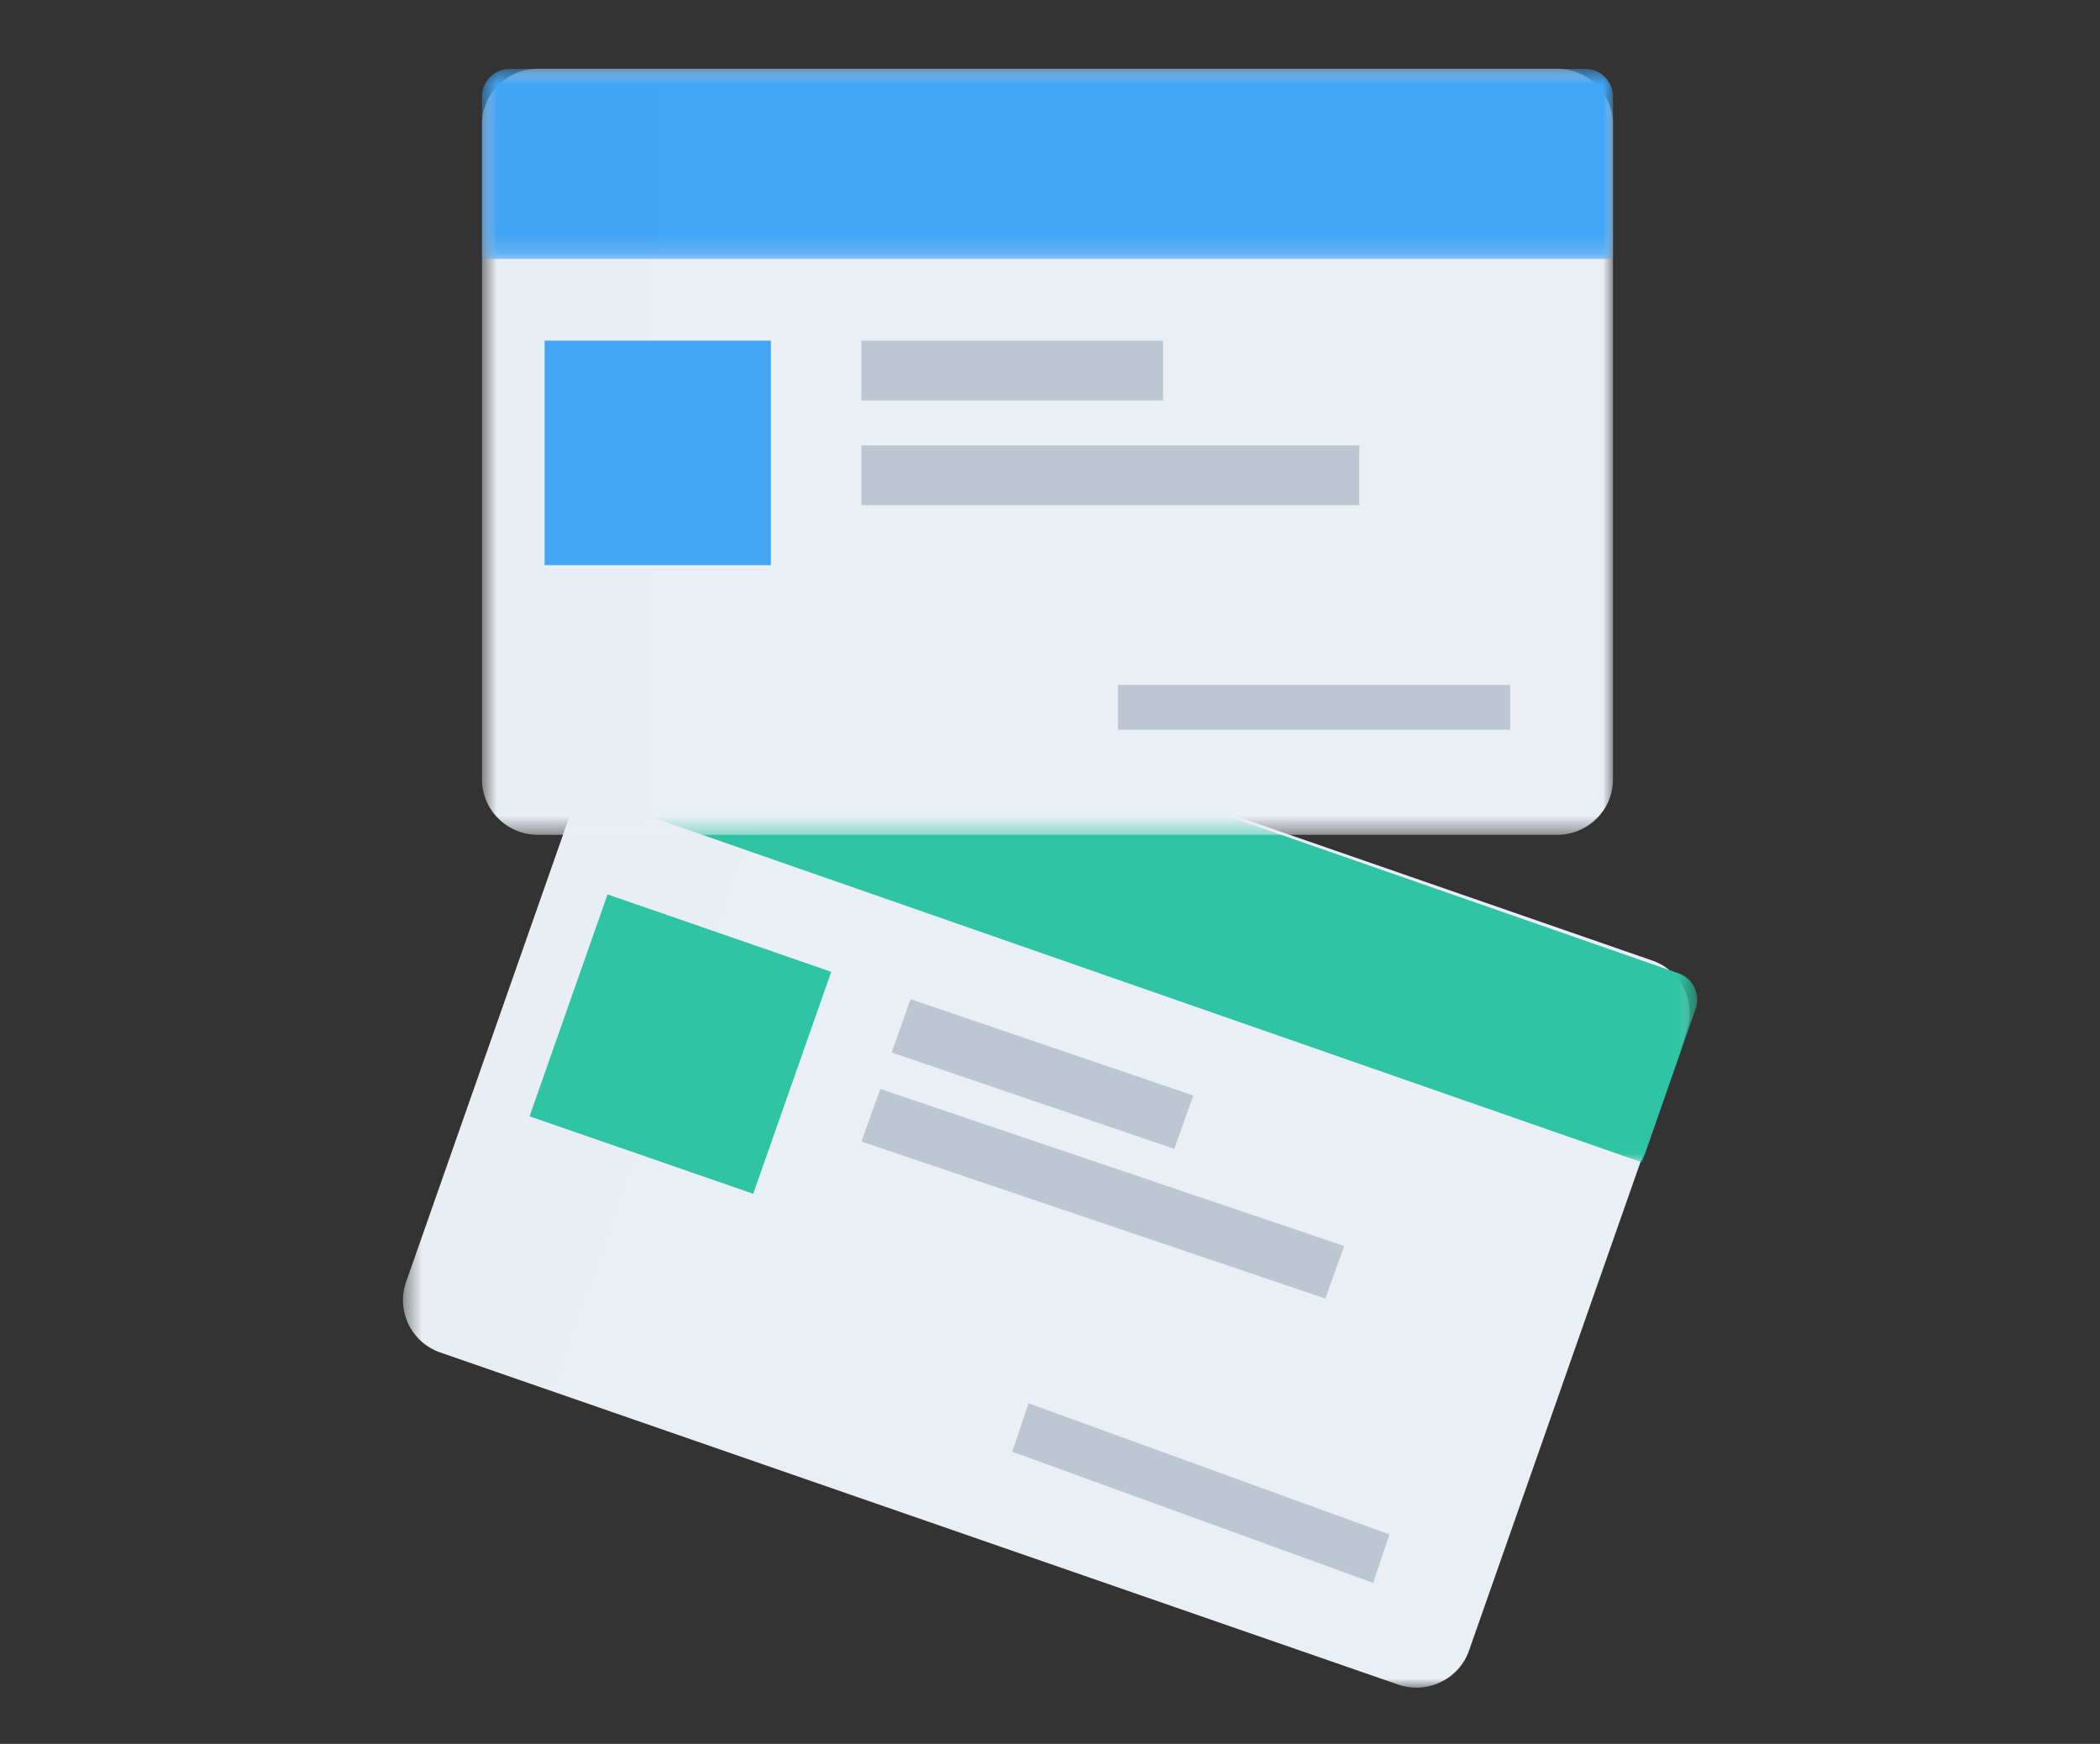
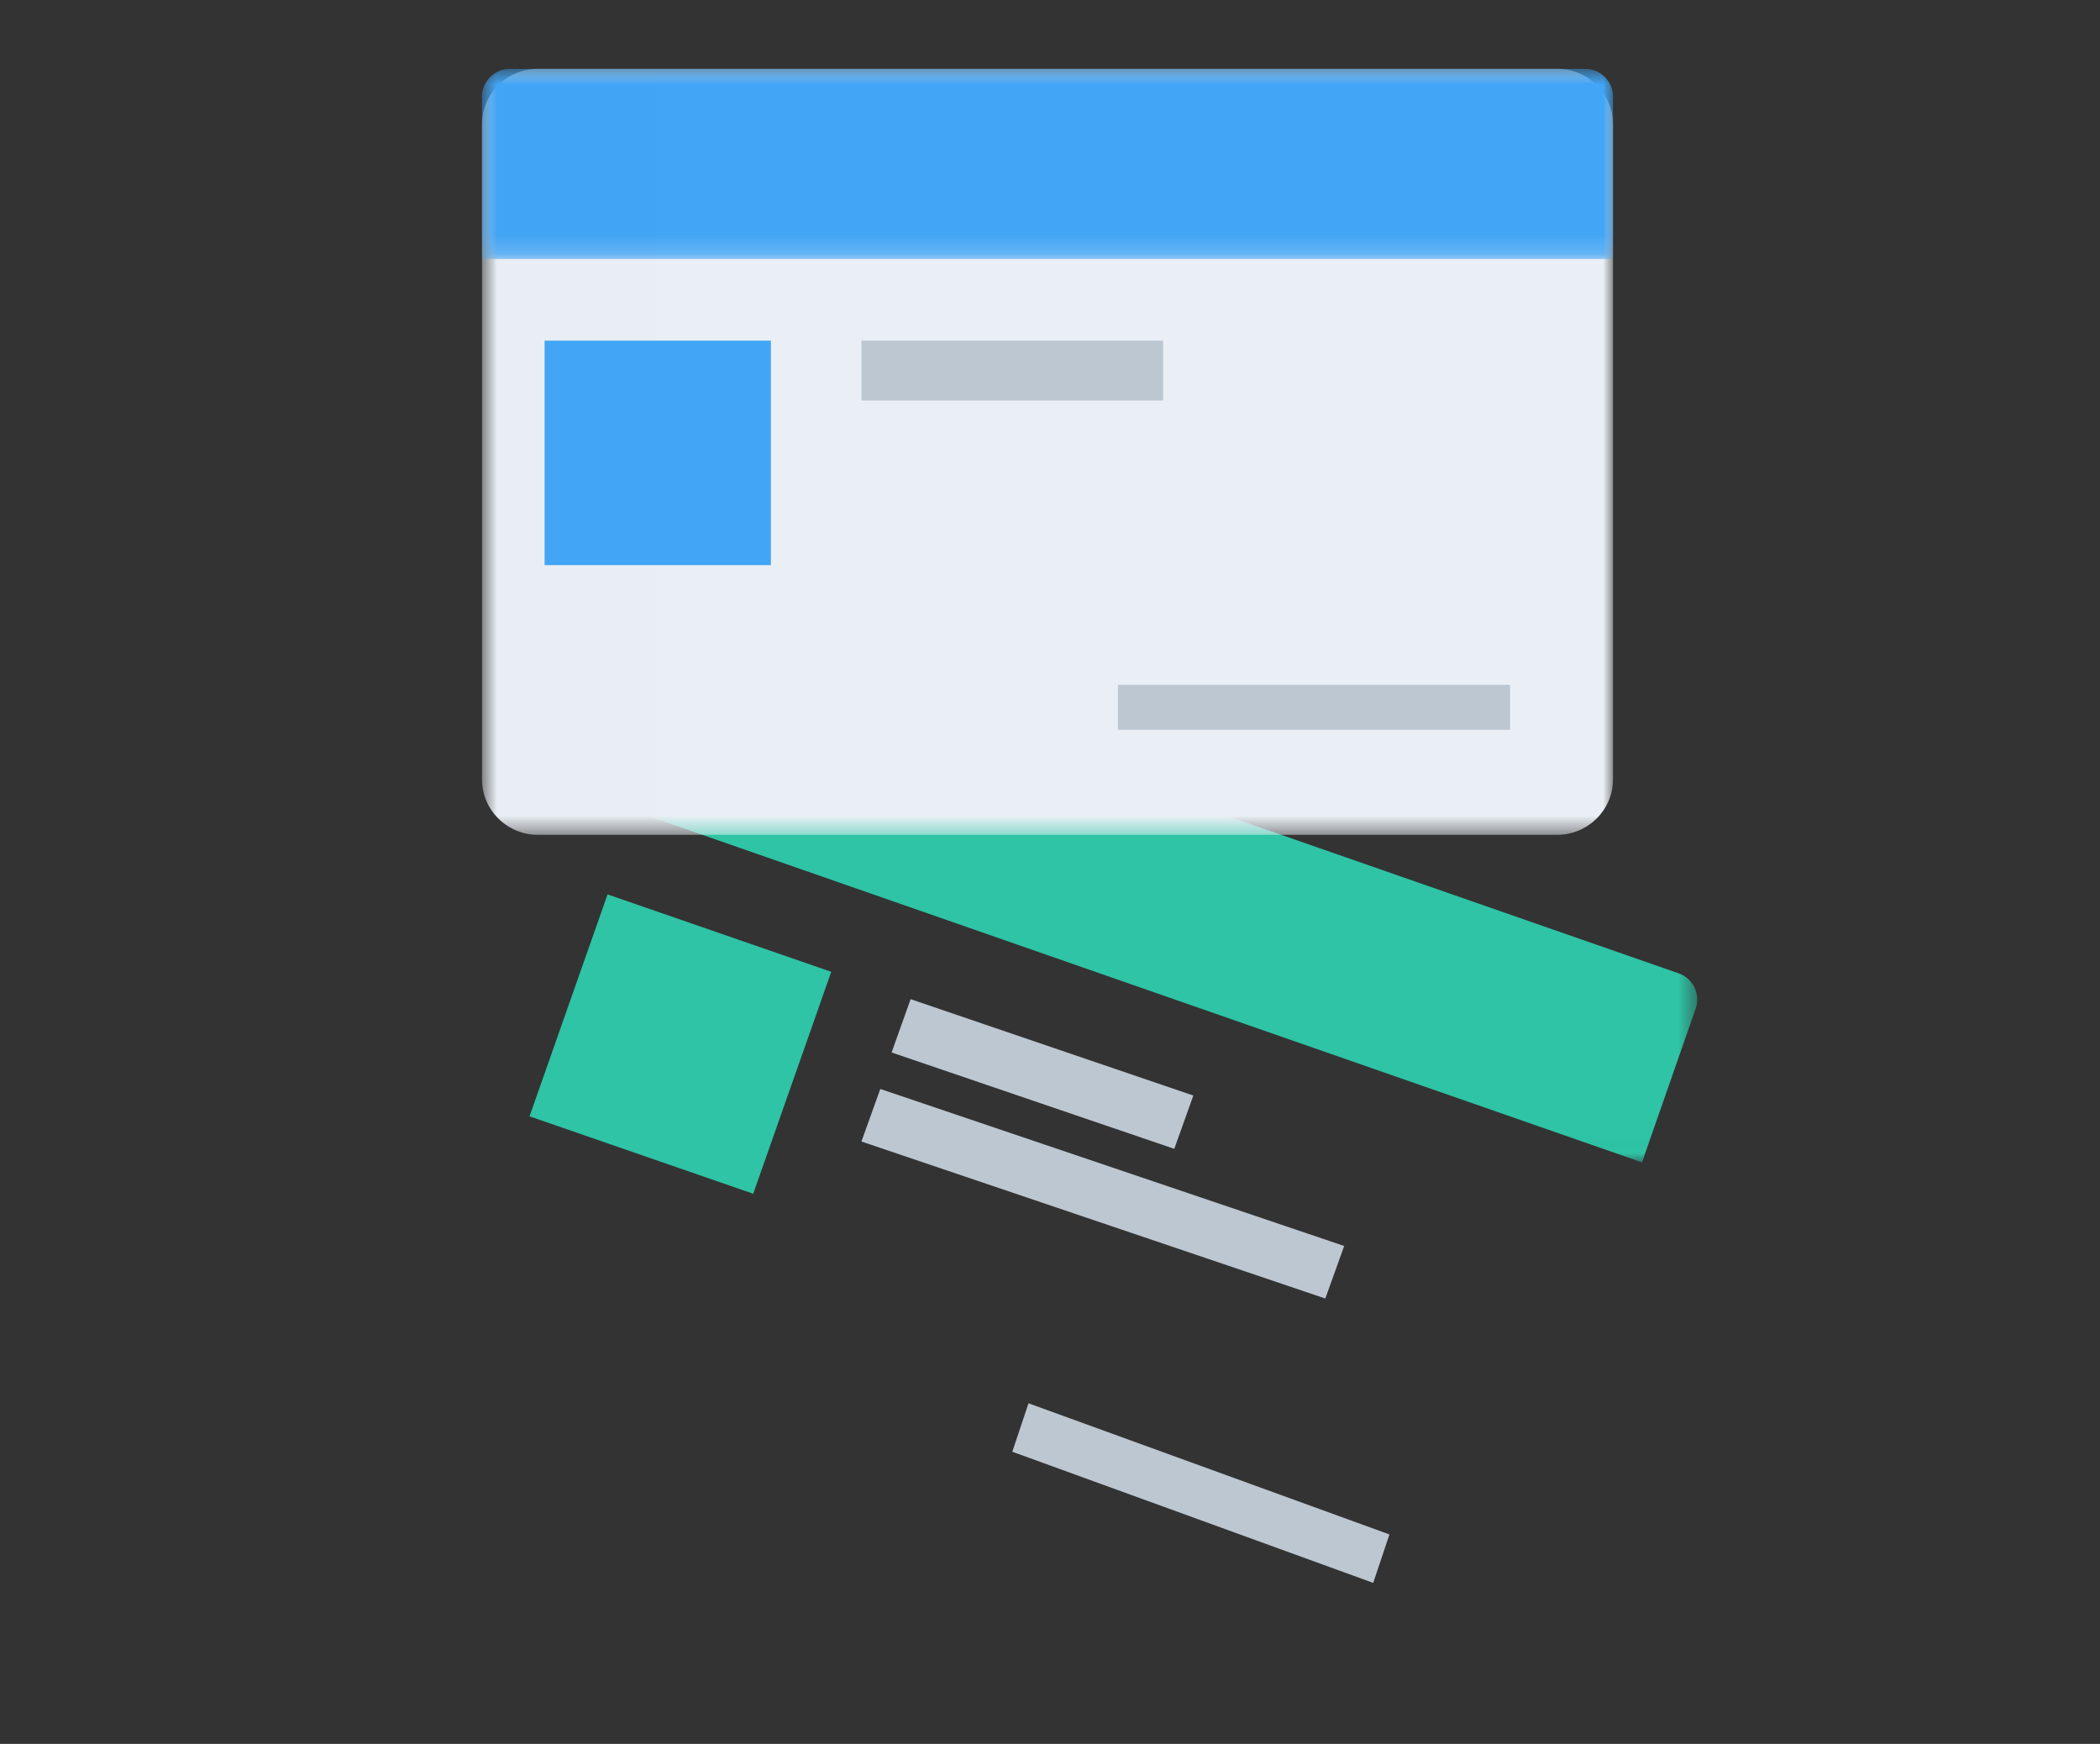
<svg xmlns="http://www.w3.org/2000/svg" width="112" height="93" viewBox="0 0 112 93" fill="none">
  <rect x="0" y="0" width="112" height="93" fill="#333333" stroke="none" />
  <mask id="mask0_11_354" style="mask-type:luminance" maskUnits="userSpaceOnUse" x="21" y="33" width="70" height="57">
-     <path d="M21.491 33.349H90.112V90H21.491V33.349Z" fill="#EAEFF5" />
-   </mask>
+     </mask>
  <g mask="url(#mask0_11_354)">
    <path d="M23.477 72.124L74.573 89.836C76.113 90.37 77.811 89.556 78.347 88.025L89.947 54.977C90.48 53.438 89.664 51.758 88.125 51.225L37.029 33.513C35.49 32.979 33.792 33.794 33.255 35.325L21.655 68.373C21.123 69.912 21.939 71.591 23.477 72.124Z" fill="#EAEFF5" />
  </g>
  <mask id="mask1_11_354" style="mask-type:luminance" maskUnits="userSpaceOnUse" x="30" y="32" width="61" height="30">
    <path d="M30.62 32.947H90.517V61.986H30.62V32.947Z" fill="#2EC4A5" />
  </mask>
  <g mask="url(#mask1_11_354)">
    <path d="M30.62 42.137L87.573 61.987L90.436 53.786C90.703 53.016 90.297 52.176 89.528 51.906L35.364 33.031C34.595 32.765 33.755 33.169 33.484 33.937L30.62 42.137Z" fill="#2EC4A5" />
  </g>
  <mask id="mask2_11_354" style="mask-type:luminance" maskUnits="userSpaceOnUse" x="21" y="32" width="23" height="43">
    <g opacity="0.058">
      <path d="M21 32.861H43.298V74.184H21V32.861Z" fill="black" />
    </g>
  </mask>
  <g mask="url(#mask2_11_354)">
-     <path opacity="0.058" d="M21.793 71.499L29.619 74.184L43.3 35.612L35.471 32.926C34.858 32.714 34.188 33.033 33.965 33.642L21.066 70.017C20.965 70.31 20.984 70.631 21.121 70.909C21.257 71.188 21.499 71.4 21.793 71.499Z" fill="black" />
-   </g>
+     </g>
  <path d="M62.628 61.266L47.552 56.127L48.566 53.284L63.644 58.423L62.628 61.266Z" fill="#BDC7D1" />
  <path d="M70.683 69.248L45.943 60.875L46.949 58.073L71.69 66.446L70.683 69.248Z" fill="#BDC7D1" />
  <path d="M73.238 84.413L53.989 77.419L54.854 74.835L74.103 81.829L73.238 84.413Z" fill="#BDC7D1" />
  <path d="M40.172 63.661L28.241 59.532L32.403 47.697L44.333 51.825L40.172 63.661Z" fill="#2EC4A5" />
  <mask id="mask3_11_354" style="mask-type:luminance" maskUnits="userSpaceOnUse" x="25" y="3" width="62" height="42">
    <path d="M25.708 3.669H86.025V44.52H25.708V3.669Z" fill="#EAEFF5" />
  </mask>
  <g mask="url(#mask3_11_354)">
    <path d="M28.685 44.52H83.047C84.685 44.52 86.025 43.197 86.025 41.578V6.611C86.025 4.992 84.685 3.668 83.047 3.668H28.685C27.048 3.668 25.708 4.992 25.708 6.61V41.577C25.708 43.196 27.048 44.52 28.685 44.52Z" fill="#EAEFF5" />
  </g>
  <mask id="mask4_11_354" style="mask-type:luminance" maskUnits="userSpaceOnUse" x="25" y="3" width="62" height="11">
    <path d="M25.708 3.675H86.026V13.81H25.708V3.675Z" fill="#42A5F5" />
  </mask>
  <g mask="url(#mask4_11_354)">
    <path d="M25.708 13.81H86.026V5.146C86.026 4.336 85.361 3.674 84.549 3.674H27.185C26.372 3.674 25.708 4.336 25.708 5.146V13.81Z" fill="#42A5F5" />
  </g>
  <mask id="mask5_11_354" style="mask-type:luminance" maskUnits="userSpaceOnUse" x="25" y="3" width="11" height="42">
    <g opacity="0.058">
      <path d="M25.726 3.669H35.4V44.52H25.726V3.669Z" fill="black" />
    </g>
  </mask>
  <g mask="url(#mask5_11_354)">
    <path opacity="0.058" d="M26.933 44.52H35.4V3.668H26.933C26.269 3.668 25.726 4.192 25.726 4.83V43.356C25.726 43.996 26.269 44.519 26.934 44.519" fill="black" />
  </g>
  <path d="M45.943 21.358H62.034V18.165H45.943V21.358Z" fill="#BDC7D1" />
-   <path d="M45.943 26.945H72.494V23.752H45.943V26.945Z" fill="#BDC7D1" />
+   <path d="M45.943 26.945V23.752H45.943V26.945Z" fill="#BDC7D1" />
  <path d="M59.621 38.917H80.54V36.523H59.621V38.917Z" fill="#BDC7D1" />
  <path d="M29.046 30.138H41.115V18.165H29.046V30.138Z" fill="#42A5F5" />
</svg>